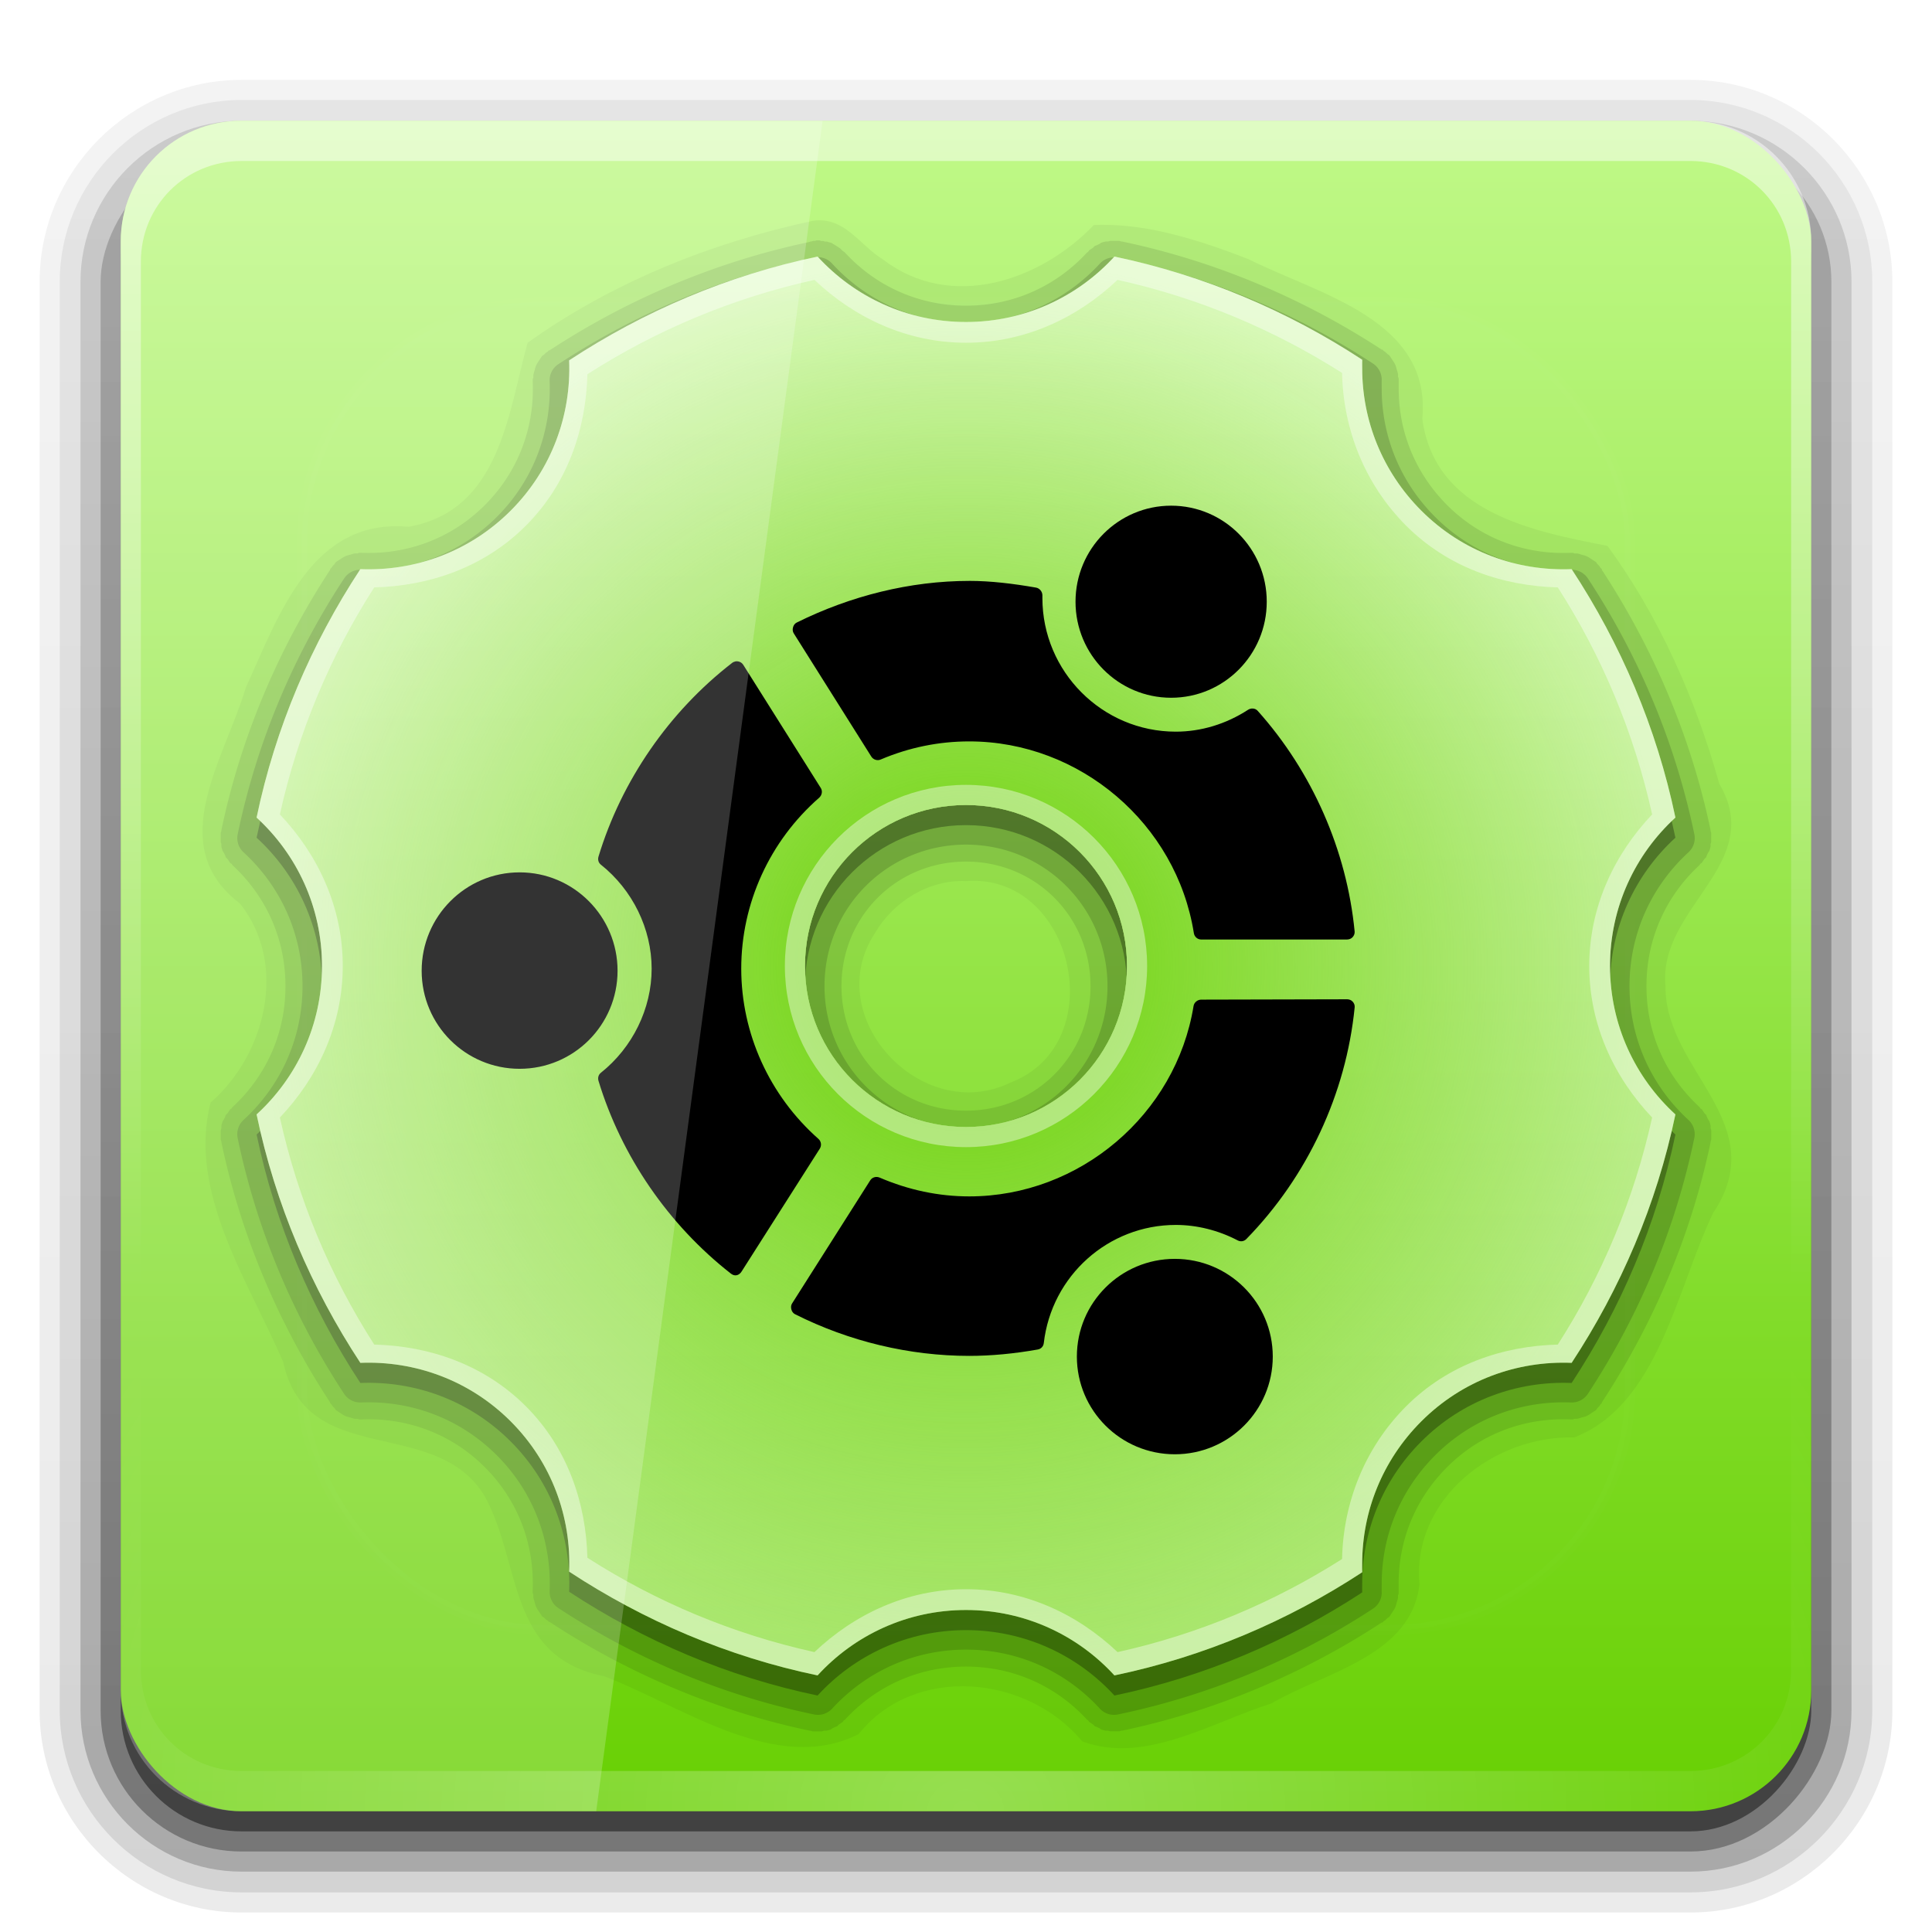
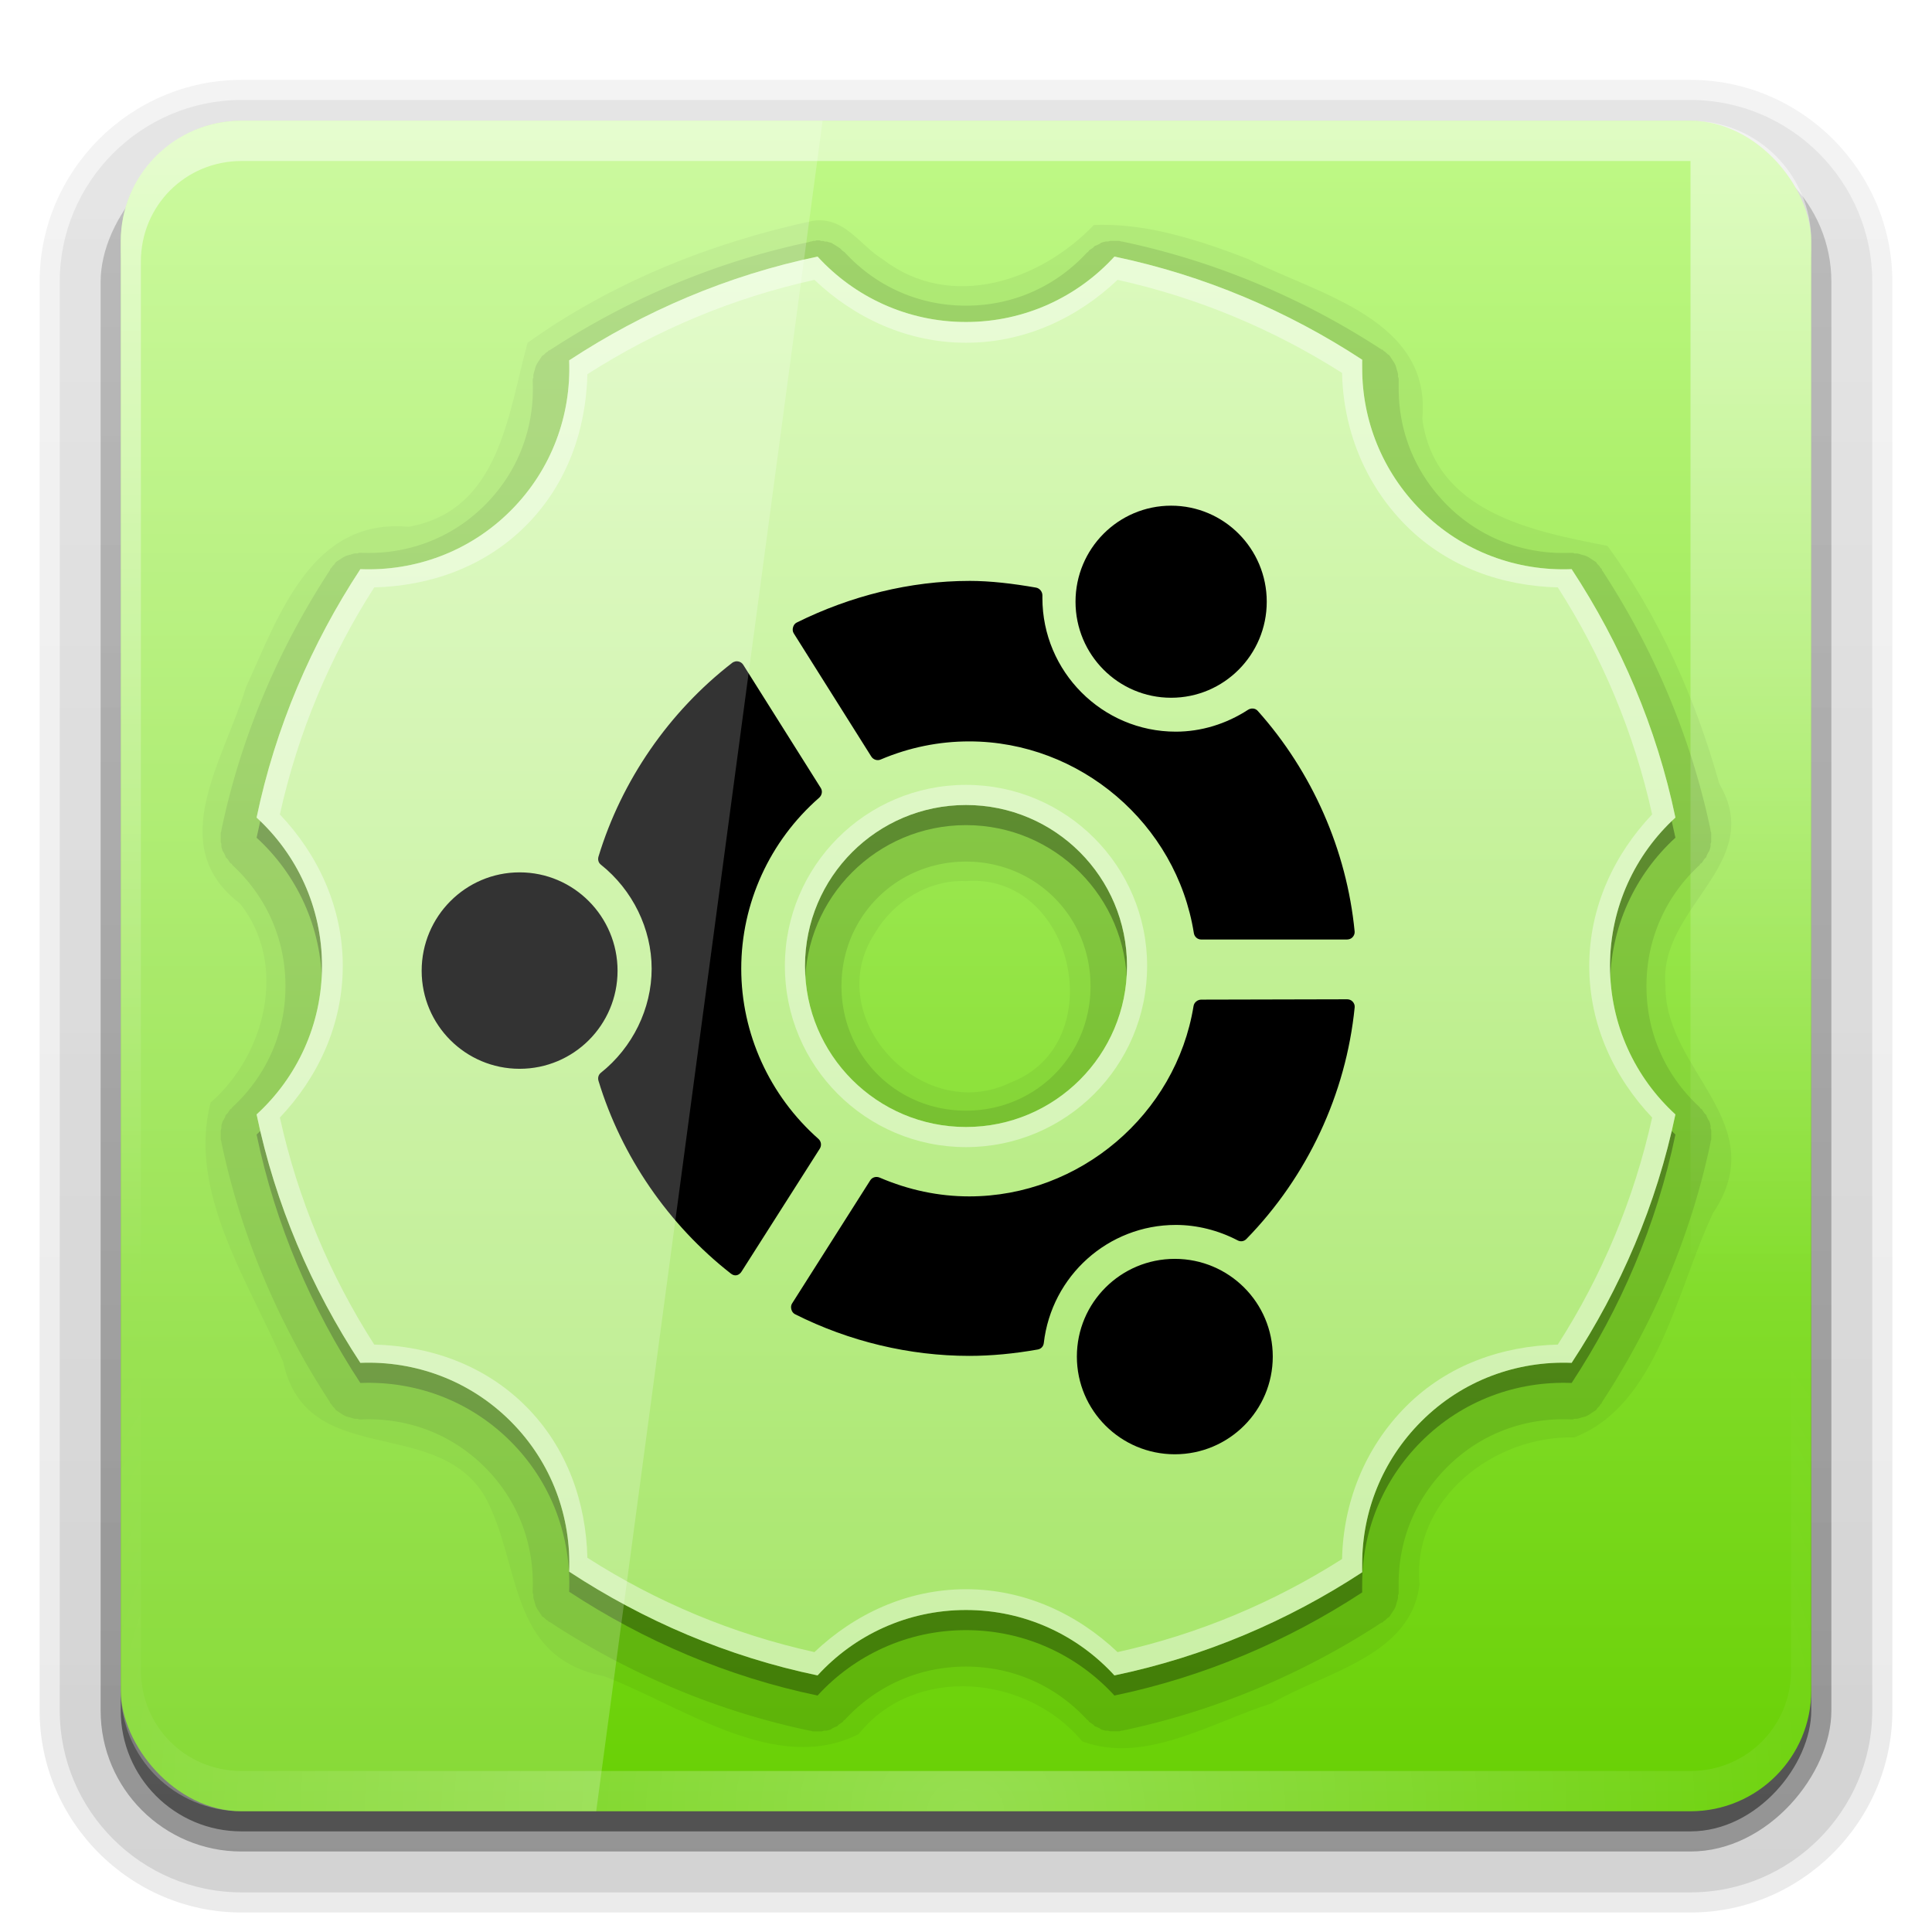
<svg xmlns="http://www.w3.org/2000/svg" xmlns:ns2="http://www.inkscape.org/namespaces/inkscape" xmlns:xlink="http://www.w3.org/1999/xlink" version="1.0" width="96" height="96" id="svg2408">
  <defs id="defs2410">
    <linearGradient id="linearGradient3767">
      <stop id="stop3769" style="stop-color:#6bd107;stop-opacity:1" offset="0" />
      <stop id="stop3771" style="stop-color:#6bd107;stop-opacity:0" offset="1" />
    </linearGradient>
    <linearGradient id="linearGradient3703">
      <stop id="stop3705" style="stop-color:#a8e66c;stop-opacity:1" offset="0" />
      <stop id="stop3707" style="stop-color:#dbfabd;stop-opacity:1" offset="1" />
    </linearGradient>
    <linearGradient id="linearGradient3676">
      <stop id="stop3678" style="stop-color:#68d003;stop-opacity:1" offset="0" />
      <stop id="stop3680" style="stop-color:#c0f988;stop-opacity:1" offset="1" />
    </linearGradient>
    <linearGradient x1="45.448" y1="92.54" x2="45.448" y2="7.017" id="ButtonShadow" gradientUnits="userSpaceOnUse" gradientTransform="scale(1.006,0.994)">
      <stop id="stop3750" style="stop-color:#000000;stop-opacity:1" offset="0" />
      <stop id="stop3752" style="stop-color:#000000;stop-opacity:0.588" offset="1" />
    </linearGradient>
    <linearGradient id="linearGradient3737">
      <stop id="stop3739" style="stop-color:#ffffff;stop-opacity:1" offset="0" />
      <stop id="stop3741" style="stop-color:#ffffff;stop-opacity:0" offset="1" />
    </linearGradient>
    <filter color-interpolation-filters="sRGB" id="filter3174">
      <feGaussianBlur id="feGaussianBlur3176" stdDeviation="1.71" />
    </filter>
    <linearGradient x1="36.357" y1="6" x2="36.357" y2="63.893" id="linearGradient3188" xlink:href="#linearGradient3737" gradientUnits="userSpaceOnUse" />
    <filter x="-0.192" y="-0.192" width="1.384" height="1.384" color-interpolation-filters="sRGB" id="filter3794">
      <feGaussianBlur id="feGaussianBlur3796" stdDeviation="5.28" />
    </filter>
    <linearGradient x1="48" y1="20.221" x2="48" y2="138.661" id="linearGradient3613" xlink:href="#linearGradient3737" gradientUnits="userSpaceOnUse" />
    <radialGradient cx="48" cy="90.172" r="42" fx="48" fy="90.172" id="radialGradient3619" xlink:href="#linearGradient3737" gradientUnits="userSpaceOnUse" gradientTransform="matrix(1.157,0,0,0.996,-7.551,0.197)" />
    <clipPath id="clipPath3613">
-       <rect width="84" height="84" rx="6" ry="6" x="6" y="6" id="rect3615" style="fill:#ffffff;fill-opacity:1;fill-rule:nonzero;stroke:none" />
-     </clipPath>
+       </clipPath>
    <linearGradient x1="48" y1="90" x2="48" y2="5.988" id="linearGradient3617" xlink:href="#linearGradient3676" gradientUnits="userSpaceOnUse" />
    <linearGradient x1="45.448" y1="92.54" x2="45.448" y2="7.017" id="ButtonShadow-0" gradientUnits="userSpaceOnUse" gradientTransform="matrix(1.006,0,0,0.994,100,0)">
      <stop id="stop3750-8" style="stop-color:#000000;stop-opacity:1" offset="0" />
      <stop id="stop3752-5" style="stop-color:#000000;stop-opacity:0.588" offset="1" />
    </linearGradient>
    <linearGradient x1="32.251" y1="6.132" x2="32.251" y2="90.239" id="linearGradient3780" xlink:href="#ButtonShadow-0" gradientUnits="userSpaceOnUse" gradientTransform="matrix(1.024,0,0,1.012,-1.143,-98.071)" />
    <linearGradient x1="32.251" y1="6.132" x2="32.251" y2="90.239" id="linearGradient3772" xlink:href="#ButtonShadow-0" gradientUnits="userSpaceOnUse" gradientTransform="matrix(1.024,0,0,1.012,-1.143,-98.071)" />
    <linearGradient x1="32.251" y1="6.132" x2="32.251" y2="90.239" id="linearGradient3725" xlink:href="#ButtonShadow-0" gradientUnits="userSpaceOnUse" gradientTransform="matrix(1.024,0,0,1.012,-1.143,-98.071)" />
    <linearGradient x1="32.251" y1="6.132" x2="32.251" y2="90.239" id="linearGradient3721" xlink:href="#ButtonShadow-0" gradientUnits="userSpaceOnUse" gradientTransform="translate(0,-97)" />
    <linearGradient x1="32.251" y1="6.132" x2="32.251" y2="90.239" id="linearGradient3026" xlink:href="#ButtonShadow-0" gradientUnits="userSpaceOnUse" gradientTransform="matrix(1.024,0,0,1.012,-1.143,-98.071)" />
    <linearGradient x1="12.75" y1="48" x2="83.25" y2="48" id="linearGradient3709" xlink:href="#linearGradient3703" gradientUnits="userSpaceOnUse" gradientTransform="matrix(0,-1,1,0,0,96)" />
    <radialGradient cx="48" cy="48" r="35.25" fx="48" fy="48" id="radialGradient3773" xlink:href="#linearGradient3767" gradientUnits="userSpaceOnUse" />
  </defs>
  <g id="layer2" style="display:none">
    <rect width="86" height="85" rx="6" ry="6" x="5" y="7" id="rect3745" style="opacity:0.9;fill:url(#ButtonShadow);fill-opacity:1;fill-rule:nonzero;stroke:none;filter:url(#filter3174)" />
  </g>
  <g id="layer3">
    <path d="m 12,-95.031 c -5.511,0 -10.031,4.52 -10.031,10.031 l 0,71 c 0,5.511 4.52,10.031 10.031,10.031 l 72,0 c 5.511,0 10.031,-4.52 10.031,-10.031 l 0,-71 c 0,-5.511 -4.52,-10.031 -10.031,-10.031 l -72,0 z" transform="scale(1,-1)" id="path3786" style="opacity:0.08;fill:url(#linearGradient3026);fill-opacity:1;fill-rule:nonzero;stroke:none;display:inline" />
    <path d="m 12,-94.031 c -4.972,0 -9.031,4.06 -9.031,9.031 l 0,71 c 0,4.972 4.06,9.031 9.031,9.031 l 72,0 c 4.972,0 9.031,-4.06 9.031,-9.031 l 0,-71 c 0,-4.972 -4.06,-9.031 -9.031,-9.031 l -72,0 z" transform="scale(1,-1)" id="path3778" style="opacity:0.1;fill:url(#linearGradient3780);fill-opacity:1;fill-rule:nonzero;stroke:none;display:inline" />
-     <path d="m 12,-93 c -4.409,0 -8,3.591 -8,8 l 0,71 c 0,4.409 3.591,8 8,8 l 72,0 c 4.409,0 8,-3.591 8,-8 l 0,-71 c 0,-4.409 -3.591,-8 -8,-8 l -72,0 z" transform="scale(1,-1)" id="path3770" style="opacity:0.2;fill:url(#linearGradient3772);fill-opacity:1;fill-rule:nonzero;stroke:none;display:inline" />
    <rect width="86" height="85" rx="7" ry="7" x="5" y="-92" transform="scale(1,-1)" id="rect3723" style="opacity:0.3;fill:url(#linearGradient3725);fill-opacity:1;fill-rule:nonzero;stroke:none;display:inline" />
    <rect width="84" height="84" rx="6" ry="6" x="6" y="-91" transform="scale(1,-1)" id="rect3716" style="opacity:0.45;fill:url(#linearGradient3721);fill-opacity:1;fill-rule:nonzero;stroke:none;display:inline" />
  </g>
  <g id="layer1">
    <rect width="84" height="84" rx="6" ry="6" x="6" y="6" id="rect2419" style="fill:url(#linearGradient3617);fill-opacity:1;fill-rule:nonzero;stroke:none" />
-     <path d="M 12,6 C 8.676,6 6,8.676 6,12 l 0,2 0,68 0,2 c 0,0.335 0.041,0.651 0.094,0.969 0.049,0.296 0.097,0.597 0.188,0.875 0.01,0.03 0.021,0.064 0.031,0.094 0.099,0.288 0.235,0.547 0.375,0.812 0.145,0.274 0.316,0.536 0.5,0.781 0.184,0.246 0.374,0.473 0.594,0.688 0.44,0.428 0.943,0.815 1.5,1.094 0.279,0.14 0.573,0.247 0.875,0.344 -0.256,-0.1 -0.487,-0.236 -0.719,-0.375 -0.007,-0.004 -0.024,0.004 -0.031,0 -0.032,-0.019 -0.062,-0.043 -0.094,-0.062 -0.12,-0.077 -0.231,-0.164 -0.344,-0.25 -0.106,-0.081 -0.213,-0.161 -0.312,-0.25 C 8.478,88.557 8.309,88.373 8.156,88.188 8.049,88.057 7.938,87.922 7.844,87.781 7.819,87.743 7.805,87.695 7.781,87.656 7.716,87.553 7.651,87.452 7.594,87.344 7.493,87.149 7.388,86.928 7.312,86.719 7.305,86.697 7.289,86.678 7.281,86.656 7.249,86.564 7.245,86.469 7.219,86.375 7.188,86.268 7.148,86.172 7.125,86.062 7.052,85.721 7,85.364 7,85 L 7,83 7,15 7,13 C 7,10.218 9.218,8 12,8 l 2,0 68,0 2,0 c 2.782,0 5,2.218 5,5 l 0,2 0,68 0,2 c 0,0.364 -0.052,0.721 -0.125,1.062 -0.044,0.207 -0.088,0.398 -0.156,0.594 -0.008,0.022 -0.023,0.041 -0.031,0.062 -0.063,0.174 -0.138,0.367 -0.219,0.531 -0.042,0.083 -0.079,0.17 -0.125,0.25 -0.055,0.097 -0.127,0.188 -0.188,0.281 -0.094,0.141 -0.205,0.276 -0.312,0.406 -0.143,0.174 -0.303,0.347 -0.469,0.5 -0.011,0.01 -0.02,0.021 -0.031,0.031 -0.138,0.126 -0.285,0.234 -0.438,0.344 -0.103,0.073 -0.204,0.153 -0.312,0.219 -0.007,0.004 -0.024,-0.004 -0.031,0 -0.232,0.139 -0.463,0.275 -0.719,0.375 0.302,-0.097 0.596,-0.204 0.875,-0.344 0.557,-0.279 1.06,-0.666 1.5,-1.094 0.22,-0.214 0.409,-0.442 0.594,-0.688 0.184,-0.246 0.355,-0.508 0.5,-0.781 0.14,-0.265 0.276,-0.525 0.375,-0.812 0.01,-0.031 0.021,-0.063 0.031,-0.094 0.09,-0.278 0.139,-0.579 0.188,-0.875 C 89.959,84.651 90,84.335 90,84 l 0,-2 0,-68 0,-2 C 90,8.676 87.324,6 84,6 L 12,6 z" ns2:connector-curvature="0" id="rect3728" style="opacity:0.5;fill:url(#linearGradient3188);fill-opacity:1;fill-rule:nonzero;stroke:none" />
+     <path d="M 12,6 C 8.676,6 6,8.676 6,12 l 0,2 0,68 0,2 c 0,0.335 0.041,0.651 0.094,0.969 0.049,0.296 0.097,0.597 0.188,0.875 0.01,0.03 0.021,0.064 0.031,0.094 0.099,0.288 0.235,0.547 0.375,0.812 0.145,0.274 0.316,0.536 0.5,0.781 0.184,0.246 0.374,0.473 0.594,0.688 0.44,0.428 0.943,0.815 1.5,1.094 0.279,0.14 0.573,0.247 0.875,0.344 -0.256,-0.1 -0.487,-0.236 -0.719,-0.375 -0.007,-0.004 -0.024,0.004 -0.031,0 -0.032,-0.019 -0.062,-0.043 -0.094,-0.062 -0.12,-0.077 -0.231,-0.164 -0.344,-0.25 -0.106,-0.081 -0.213,-0.161 -0.312,-0.25 C 8.478,88.557 8.309,88.373 8.156,88.188 8.049,88.057 7.938,87.922 7.844,87.781 7.819,87.743 7.805,87.695 7.781,87.656 7.716,87.553 7.651,87.452 7.594,87.344 7.493,87.149 7.388,86.928 7.312,86.719 7.305,86.697 7.289,86.678 7.281,86.656 7.249,86.564 7.245,86.469 7.219,86.375 7.188,86.268 7.148,86.172 7.125,86.062 7.052,85.721 7,85.364 7,85 L 7,83 7,15 7,13 C 7,10.218 9.218,8 12,8 l 2,0 68,0 2,0 l 0,2 0,68 0,2 c 0,0.364 -0.052,0.721 -0.125,1.062 -0.044,0.207 -0.088,0.398 -0.156,0.594 -0.008,0.022 -0.023,0.041 -0.031,0.062 -0.063,0.174 -0.138,0.367 -0.219,0.531 -0.042,0.083 -0.079,0.17 -0.125,0.25 -0.055,0.097 -0.127,0.188 -0.188,0.281 -0.094,0.141 -0.205,0.276 -0.312,0.406 -0.143,0.174 -0.303,0.347 -0.469,0.5 -0.011,0.01 -0.02,0.021 -0.031,0.031 -0.138,0.126 -0.285,0.234 -0.438,0.344 -0.103,0.073 -0.204,0.153 -0.312,0.219 -0.007,0.004 -0.024,-0.004 -0.031,0 -0.232,0.139 -0.463,0.275 -0.719,0.375 0.302,-0.097 0.596,-0.204 0.875,-0.344 0.557,-0.279 1.06,-0.666 1.5,-1.094 0.22,-0.214 0.409,-0.442 0.594,-0.688 0.184,-0.246 0.355,-0.508 0.5,-0.781 0.14,-0.265 0.276,-0.525 0.375,-0.812 0.01,-0.031 0.021,-0.063 0.031,-0.094 0.09,-0.278 0.139,-0.579 0.188,-0.875 C 89.959,84.651 90,84.335 90,84 l 0,-2 0,-68 0,-2 C 90,8.676 87.324,6 84,6 L 12,6 z" ns2:connector-curvature="0" id="rect3728" style="opacity:0.5;fill:url(#linearGradient3188);fill-opacity:1;fill-rule:nonzero;stroke:none" />
    <path d="M 12,90 C 8.676,90 6,87.324 6,84 L 6,82 6,14 6,12 c 0,-0.335 0.041,-0.651 0.094,-0.969 0.049,-0.296 0.097,-0.597 0.188,-0.875 C 6.291,10.126 6.302,10.093 6.312,10.062 6.411,9.775 6.547,9.515 6.688,9.25 6.832,8.976 7.003,8.714 7.188,8.469 7.372,8.223 7.561,7.995 7.781,7.781 8.221,7.353 8.724,6.967 9.281,6.688 9.56,6.548 9.855,6.441 10.156,6.344 9.9,6.444 9.67,6.58 9.438,6.719 c -0.007,0.004 -0.024,-0.004 -0.031,0 -0.032,0.019 -0.062,0.043 -0.094,0.062 -0.12,0.077 -0.231,0.164 -0.344,0.25 -0.106,0.081 -0.213,0.161 -0.312,0.25 C 8.478,7.443 8.309,7.627 8.156,7.812 8.049,7.943 7.938,8.078 7.844,8.219 7.819,8.257 7.805,8.305 7.781,8.344 7.716,8.447 7.651,8.548 7.594,8.656 7.493,8.851 7.388,9.072 7.312,9.281 7.305,9.303 7.289,9.322 7.281,9.344 7.249,9.436 7.245,9.531 7.219,9.625 7.188,9.732 7.148,9.828 7.125,9.938 7.052,10.279 7,10.636 7,11 l 0,2 0,68 0,2 c 0,2.782 2.218,5 5,5 l 2,0 68,0 2,0 c 2.782,0 5,-2.218 5,-5 l 0,-2 0,-68 0,-2 C 89,10.636 88.948,10.279 88.875,9.938 88.831,9.731 88.787,9.54 88.719,9.344 88.711,9.322 88.695,9.303 88.688,9.281 88.625,9.108 88.549,8.914 88.469,8.75 88.427,8.667 88.39,8.58 88.344,8.5 88.289,8.403 88.217,8.312 88.156,8.219 88.062,8.078 87.951,7.943 87.844,7.812 87.701,7.638 87.541,7.466 87.375,7.312 87.364,7.302 87.355,7.291 87.344,7.281 87.205,7.156 87.059,7.047 86.906,6.938 86.804,6.864 86.702,6.784 86.594,6.719 c -0.007,-0.004 -0.024,0.004 -0.031,0 -0.232,-0.139 -0.463,-0.275 -0.719,-0.375 0.302,0.097 0.596,0.204 0.875,0.344 0.557,0.279 1.06,0.666 1.5,1.094 0.22,0.214 0.409,0.442 0.594,0.688 0.184,0.246 0.355,0.508 0.5,0.781 0.14,0.265 0.276,0.525 0.375,0.812 0.01,0.031 0.021,0.063 0.031,0.094 0.09,0.278 0.139,0.579 0.188,0.875 C 89.959,11.349 90,11.665 90,12 l 0,2 0,68 0,2 c 0,3.324 -2.676,6 -6,6 l -72,0 z" ns2:connector-curvature="0" id="path3615" style="opacity:0.3;fill:url(#radialGradient3619);fill-opacity:1;fill-rule:nonzero;stroke:none" />
  </g>
  <g id="layer5">
    <rect width="66" height="66" rx="12" ry="12" x="15" y="15" clip-path="url(#clipPath3613)" id="rect3171" style="opacity:0.1;fill:url(#linearGradient3613);fill-opacity:1;fill-rule:nonzero;stroke:#ffffff;stroke-width:0.5;stroke-linecap:round;stroke-linejoin:miter;stroke-miterlimit:4;stroke-opacity:1;stroke-dasharray:none;stroke-dashoffset:0;filter:url(#filter3794)" />
  </g>
  <g id="layer4">
    <path d="m 40.406,10.969 c -5.055,1.083 -9.97,3.045 -14.188,6.062 -0.971,3.483 -1.364,8.341 -5.917,9.143 -4.808,-0.436 -6.418,4.349 -8.08,7.976 -1.094,3.636 -4.083,7.868 -0.3,10.744 2.397,3.004 1.289,7.501 -1.454,9.887 -1.164,4.404 1.888,8.91 3.603,12.889 1.155,5.385 7.613,2.614 10.027,6.696 1.83,3.363 1.09,7.967 5.937,8.929 3.873,1.486 8.55,4.938 12.63,2.873 2.81,-3.508 8.393,-2.923 11.115,0.363 3.126,1.15 6.401,-0.942 9.386,-1.883 2.655,-1.556 6.964,-2.358 7.368,-5.926 -0.376,-4.252 3.709,-7.396 7.692,-7.298 4.168,-1.611 5.083,-7.355 6.889,-11.134 3.011,-4.5 -2.384,-7.062 -2.357,-11.286 -0.379,-3.924 5.028,-6.067 2.672,-10.062 C 84.256,34.743 82.454,30.653 79.875,27.125 76.158,26.398 71.303,25.471 70.673,20.815 71.137,15.891 65.577,14.645 62.058,12.887 58.731,11.581 56.462,11.101 54.354,11.18 51.689,13.96 47.254,15.476 43.877,12.894 42.717,12.186 41.973,10.751 40.406,10.969 z M 48,43.781 c 5.354,-0.412 7.269,8.062 2.224,10.005 C 45.815,55.947 40.741,50.541 43.472,46.373 44.385,44.796 46.153,43.7 48,43.781 z" ns2:connector-curvature="0" id="path3752" style="opacity:0.05;color:#000000;fill:#000000;fill-opacity:1;fill-rule:nonzero;stroke:none;stroke-width:1;marker:none;visibility:visible;display:inline;overflow:visible;enable-background:accumulate" />
    <path d="m 40.594,11.938 c -0.002,4.2e-5 -0.091,0.031 -0.094,0.031 a 0.83,0.83 0 0 0 -0.094,0 c -0.003,5.06e-4 -0.091,0.031 -0.094,0.031 -6.53e-4,1.63e-4 -0.021,-0.003 -0.031,0 -0.032,0.009 -0.092,0.031 -0.094,0.031 -4.662,0.985 -9.029,2.854 -12.875,5.375 -0.008,0.005 -0.024,-0.005 -0.031,0 -0.026,0.018 -0.061,0.061 -0.062,0.062 -0.002,0.002 -0.092,0.061 -0.094,0.062 -0.002,0.002 -0.092,0.092 -0.094,0.094 -0.002,0.002 -0.092,0.06 -0.094,0.062 -0.002,0.002 -0.061,0.092 -0.062,0.094 -0.002,0.002 -0.061,0.091 -0.062,0.094 -0.002,0.002 -0.061,0.091 -0.062,0.094 -0.001,0.002 -0.061,0.091 -0.062,0.094 -0.001,0.002 -0.061,0.122 -0.062,0.125 -0.001,0.003 -0.03,0.091 -0.031,0.094 -9.43e-4,0.003 -0.03,0.122 -0.031,0.125 -7.72e-4,0.003 -0.031,0.091 -0.031,0.094 -5.99e-4,0.003 -0.031,0.122 -0.031,0.125 -4.23e-4,0.003 2.45e-4,0.122 0,0.125 -2.45e-4,0.003 -0.031,0.091 -0.031,0.094 -6.6e-5,0.003 -1.13e-4,0.122 0,0.125 0.089,2.226 -0.68,4.43 -2.375,6.125 -1.695,1.695 -3.899,2.464 -6.125,2.375 -0.003,-1.13e-4 -0.122,-6.6e-5 -0.125,0 -0.003,6.6e-5 -0.091,0.031 -0.094,0.031 -0.003,2.45e-4 -0.122,-4.23e-4 -0.125,0 -0.003,4.23e-4 -0.122,0.031 -0.125,0.031 -0.003,5.99e-4 -0.091,0.03 -0.094,0.031 -0.003,7.72e-4 -0.122,0.03 -0.125,0.031 -0.003,9.43e-4 -0.091,0.03 -0.094,0.031 -0.003,0.001 -0.123,0.061 -0.125,0.062 -0.002,0.001 -0.091,0.061 -0.094,0.062 -0.002,0.001 -0.091,0.061 -0.094,0.062 -0.002,0.002 -0.092,0.061 -0.094,0.062 -0.002,0.002 -0.092,0.061 -0.094,0.062 -0.002,0.002 -0.061,0.092 -0.062,0.094 -0.002,0.002 -0.092,0.092 -0.094,0.094 -0.002,0.002 -0.061,0.092 -0.062,0.094 -0.001,0.002 -0.045,0.037 -0.062,0.062 -0.005,0.008 3.45e-4,0.031 0,0.031 C 13.873,32.177 11.981,36.562 11,41.25 c -0.002,0.01 0.002,0.021 0,0.031 -0.006,0.031 -0.031,0.092 -0.031,0.094 -4.19e-4,0.003 2.42e-4,0.122 0,0.125 -2.42e-4,0.003 6.3e-5,0.091 0,0.094 -6.3e-5,0.003 -1.15e-4,0.122 0,0.125 1.15e-4,0.003 -2.93e-4,0.122 0,0.125 2.93e-4,0.003 0.031,0.091 0.031,0.094 4.7e-4,0.003 -6.45e-4,0.122 0,0.125 6.45e-4,0.003 0.03,0.122 0.031,0.125 8.17e-4,0.003 0.03,0.091 0.031,0.094 9.85e-4,0.003 0.061,0.091 0.062,0.094 0.001,0.003 0.061,0.123 0.062,0.125 0.001,0.002 0.03,0.091 0.031,0.094 0.002,0.002 0.092,0.092 0.094,0.094 0.002,0.002 0.061,0.092 0.062,0.094 0.002,0.002 0.061,0.092 0.062,0.094 0.002,0.002 0.092,0.061 0.094,0.062 a 0.83,0.83 0 0 0 0,0.031 c 1.646,1.506 2.656,3.619 2.656,6.031 0,2.412 -1.01,4.525 -2.656,6.031 a 0.83,0.83 0 0 0 0,0.031 c -0.002,0.002 -0.092,0.06 -0.094,0.062 -0.002,0.002 -0.061,0.092 -0.062,0.094 -0.002,0.002 -0.061,0.092 -0.062,0.094 -0.002,0.002 -0.092,0.091 -0.094,0.094 -0.002,0.002 -0.03,0.091 -0.031,0.094 -0.001,0.002 -0.061,0.122 -0.062,0.125 -0.001,0.003 -0.062,0.091 -0.062,0.094 -9.85e-4,0.003 -0.03,0.091 -0.031,0.094 -8.17e-4,0.003 -0.031,0.122 -0.031,0.125 -6.45e-4,0.003 4.7e-4,0.122 0,0.125 -4.7e-4,0.003 -0.031,0.091 -0.031,0.094 -2.93e-4,0.003 1.15e-4,0.122 0,0.125 -1.15e-4,0.003 -6.3e-5,0.122 0,0.125 6.3e-5,0.003 -2.42e-4,0.091 0,0.094 2.42e-4,0.003 -4.19e-4,0.122 0,0.125 3.2e-4,0.002 0.025,0.063 0.031,0.094 0.002,0.01 -0.002,0.021 0,0.031 0.981,4.688 2.873,9.073 5.406,12.938 3.45e-4,5.35e-4 -0.005,0.023 0,0.031 0.018,0.026 0.061,0.061 0.062,0.062 0.002,0.002 0.061,0.092 0.062,0.094 0.002,0.002 0.092,0.092 0.094,0.094 0.002,0.002 0.06,0.092 0.062,0.094 0.002,0.002 0.092,0.061 0.094,0.062 0.002,0.002 0.091,0.061 0.094,0.062 0.002,0.002 0.091,0.061 0.094,0.062 0.002,0.001 0.091,0.061 0.094,0.062 0.002,0.001 0.122,0.061 0.125,0.062 0.003,0.001 0.091,0.03 0.094,0.031 0.003,9.43e-4 0.122,0.03 0.125,0.031 0.003,7.72e-4 0.091,0.031 0.094,0.031 0.003,5.99e-4 0.122,0.031 0.125,0.031 0.003,4.23e-4 0.122,-2.45e-4 0.125,0 0.003,2.45e-4 0.091,0.031 0.094,0.031 0.003,6.6e-5 0.122,1.13e-4 0.125,0 2.226,-0.089 4.43,0.68 6.125,2.375 1.695,1.695 2.464,3.899 2.375,6.125 -1.13e-4,0.003 -6.6e-5,0.122 0,0.125 6.6e-5,0.003 0.031,0.091 0.031,0.094 2.45e-4,0.003 -4.23e-4,0.122 0,0.125 4.23e-4,0.003 0.031,0.122 0.031,0.125 5.99e-4,0.003 0.03,0.091 0.031,0.094 7.72e-4,0.003 0.03,0.122 0.031,0.125 9.43e-4,0.003 0.03,0.091 0.031,0.094 0.001,0.003 0.061,0.123 0.062,0.125 0.001,0.002 0.061,0.091 0.062,0.094 0.001,0.002 0.061,0.091 0.062,0.094 0.002,0.002 0.061,0.092 0.062,0.094 0.002,0.002 0.061,0.092 0.062,0.094 0.002,0.002 0.092,0.061 0.094,0.062 0.002,0.002 0.092,0.092 0.094,0.094 0.002,0.002 0.092,0.061 0.094,0.062 0.002,0.001 0.037,0.045 0.062,0.062 0.008,0.005 0.031,-3.45e-4 0.031,0 3.864,2.533 8.249,4.425 12.938,5.406 0.01,0.002 0.021,-0.002 0.031,0 0.031,0.006 0.092,0.031 0.094,0.031 0.003,4.19e-4 0.122,-2.42e-4 0.125,0 0.003,2.42e-4 0.091,-6.3e-5 0.094,0 0.003,6.3e-5 0.122,1.15e-4 0.125,0 0.003,-1.15e-4 0.122,2.93e-4 0.125,0 0.003,-2.93e-4 0.091,-0.031 0.094,-0.031 0.003,-4.7e-4 0.122,6.45e-4 0.125,0 0.003,-6.45e-4 0.122,-0.03 0.125,-0.031 0.003,-8.17e-4 0.091,-0.03 0.094,-0.031 0.003,-9.85e-4 0.091,-0.061 0.094,-0.062 0.003,-0.001 0.123,-0.061 0.125,-0.062 0.002,-0.001 0.091,-0.03 0.094,-0.031 0.002,-0.002 0.092,-0.092 0.094,-0.094 0.002,-0.002 0.092,-0.061 0.094,-0.062 0.002,-0.002 0.092,-0.061 0.094,-0.062 0.002,-0.002 0.061,-0.092 0.062,-0.094 a 0.83,0.83 0 0 0 0.031,0 C 43.475,83.823 45.588,82.812 48,82.812 c 2.412,0 4.525,1.01 6.031,2.656 a 0.83,0.83 0 0 0 0.031,0 c 0.002,0.002 0.06,0.092 0.062,0.094 0.002,0.002 0.092,0.061 0.094,0.062 0.002,0.002 0.092,0.061 0.094,0.062 0.002,0.002 0.091,0.092 0.094,0.094 0.002,0.002 0.091,0.03 0.094,0.031 0.002,0.001 0.122,0.061 0.125,0.062 0.003,0.001 0.091,0.062 0.094,0.062 0.003,9.85e-4 0.091,0.03 0.094,0.031 0.003,8.17e-4 0.122,0.031 0.125,0.031 0.003,6.45e-4 0.122,-4.7e-4 0.125,0 0.003,4.7e-4 0.091,0.031 0.094,0.031 0.003,2.93e-4 0.122,-1.15e-4 0.125,0 0.003,1.15e-4 0.122,6.3e-5 0.125,0 0.003,-6.3e-5 0.091,2.42e-4 0.094,0 0.003,-2.42e-4 0.122,4.19e-4 0.125,0 0.002,-3.2e-4 0.063,-0.025 0.094,-0.031 0.01,-0.002 0.021,0.002 0.031,0 4.671,-0.977 9.049,-2.853 12.906,-5.375 5.35e-4,-3.45e-4 0.023,0.005 0.031,0 0.026,-0.018 0.061,-0.061 0.062,-0.062 0.002,-0.002 0.092,-0.061 0.094,-0.062 0.002,-0.002 0.092,-0.092 0.094,-0.094 0.002,-0.002 0.092,-0.06 0.094,-0.062 0.002,-0.002 0.061,-0.092 0.062,-0.094 0.002,-0.002 0.061,-0.091 0.062,-0.094 0.002,-0.002 0.061,-0.091 0.062,-0.094 0.001,-0.002 0.061,-0.091 0.062,-0.094 0.001,-0.002 0.061,-0.122 0.062,-0.125 0.001,-0.003 0.03,-0.091 0.031,-0.094 9.43e-4,-0.003 0.03,-0.122 0.031,-0.125 7.72e-4,-0.003 0.031,-0.091 0.031,-0.094 5.99e-4,-0.003 0.031,-0.122 0.031,-0.125 4.23e-4,-0.003 -2.45e-4,-0.122 0,-0.125 2.45e-4,-0.003 0.031,-0.091 0.031,-0.094 6.6e-5,-0.003 1.13e-4,-0.122 0,-0.125 -0.001,-0.024 0,-0.19 0,-0.375 0,-2.102 0.79,-4.165 2.406,-5.781 1.695,-1.695 3.899,-2.464 6.125,-2.375 0.003,1.13e-4 0.122,6.6e-5 0.125,0 0.003,-6.6e-5 0.091,-0.031 0.094,-0.031 0.003,-2.45e-4 0.122,4.23e-4 0.125,0 0.003,-4.23e-4 0.122,-0.031 0.125,-0.031 0.003,-5.99e-4 0.091,-0.03 0.094,-0.031 0.003,-7.72e-4 0.122,-0.03 0.125,-0.031 0.003,-9.43e-4 0.091,-0.03 0.094,-0.031 0.003,-0.001 0.123,-0.061 0.125,-0.062 0.002,-0.001 0.091,-0.061 0.094,-0.062 0.002,-0.001 0.091,-0.061 0.094,-0.062 0.002,-0.002 0.092,-0.061 0.094,-0.062 0.002,-0.002 0.092,-0.061 0.094,-0.062 0.002,-0.002 0.061,-0.092 0.062,-0.094 0.002,-0.002 0.092,-0.092 0.094,-0.094 0.002,-0.002 0.061,-0.092 0.062,-0.094 0.001,-0.002 0.045,-0.037 0.062,-0.062 0.005,-0.008 -3.45e-4,-0.031 0,-0.031 C 82.127,65.823 84.019,61.438 85,56.75 c 0.002,-0.01 -0.002,-0.021 0,-0.031 0.006,-0.031 0.031,-0.092 0.031,-0.094 4.19e-4,-0.003 -2.42e-4,-0.122 0,-0.125 2.42e-4,-0.003 -6.3e-5,-0.091 0,-0.094 6.3e-5,-0.003 1.15e-4,-0.122 0,-0.125 -1.15e-4,-0.003 2.93e-4,-0.122 0,-0.125 -2.93e-4,-0.003 -0.031,-0.091 -0.031,-0.094 -4.7e-4,-0.003 6.45e-4,-0.122 0,-0.125 -6.45e-4,-0.003 -0.03,-0.122 -0.031,-0.125 -8.17e-4,-0.003 -0.03,-0.091 -0.031,-0.094 -9.85e-4,-0.003 -0.061,-0.091 -0.062,-0.094 -0.001,-0.003 -0.061,-0.123 -0.062,-0.125 -0.001,-0.002 -0.03,-0.091 -0.031,-0.094 -0.002,-0.002 -0.092,-0.092 -0.094,-0.094 -0.002,-0.002 -0.061,-0.092 -0.062,-0.094 -0.002,-0.002 -0.061,-0.092 -0.062,-0.094 -0.002,-0.002 -0.092,-0.061 -0.094,-0.062 a 0.83,0.83 0 0 0 0,-0.031 C 82.823,53.525 81.812,51.412 81.812,49 c 0,-2.412 1.01,-4.525 2.656,-6.031 a 0.83,0.83 0 0 0 0,-0.031 c 0.002,-0.002 0.092,-0.06 0.094,-0.062 0.002,-0.002 0.061,-0.092 0.062,-0.094 0.002,-0.002 0.061,-0.092 0.062,-0.094 0.002,-0.002 0.092,-0.091 0.094,-0.094 0.002,-0.002 0.03,-0.091 0.031,-0.094 0.001,-0.002 0.061,-0.122 0.062,-0.125 0.001,-0.003 0.062,-0.091 0.062,-0.094 9.85e-4,-0.003 0.03,-0.091 0.031,-0.094 8.17e-4,-0.003 0.031,-0.122 0.031,-0.125 6.45e-4,-0.003 -4.7e-4,-0.122 0,-0.125 4.7e-4,-0.003 0.031,-0.091 0.031,-0.094 2.93e-4,-0.003 -1.15e-4,-0.122 0,-0.125 1.15e-4,-0.003 6.3e-5,-0.122 0,-0.125 -6.3e-5,-0.003 2.42e-4,-0.091 0,-0.094 -2.42e-4,-0.003 4.19e-4,-0.122 0,-0.125 -3.2e-4,-0.002 -0.025,-0.063 -0.031,-0.094 -0.002,-0.01 0.002,-0.021 0,-0.031 -0.981,-4.688 -2.873,-9.073 -5.406,-12.938 -3.45e-4,-5.35e-4 0.005,-0.023 0,-0.031 -0.018,-0.026 -0.061,-0.061 -0.062,-0.062 -0.002,-0.002 -0.061,-0.092 -0.062,-0.094 -0.002,-0.002 -0.092,-0.092 -0.094,-0.094 -0.002,-0.002 -0.06,-0.092 -0.062,-0.094 -0.002,-0.002 -0.092,-0.061 -0.094,-0.062 -0.002,-0.002 -0.091,-0.061 -0.094,-0.062 -0.002,-0.002 -0.091,-0.061 -0.094,-0.062 -0.002,-0.001 -0.091,-0.061 -0.094,-0.062 -0.002,-0.001 -0.122,-0.061 -0.125,-0.062 -0.003,-0.001 -0.091,-0.03 -0.094,-0.031 -0.003,-9.43e-4 -0.122,-0.03 -0.125,-0.031 -0.003,-7.72e-4 -0.091,-0.031 -0.094,-0.031 -0.003,-5.99e-4 -0.122,-0.031 -0.125,-0.031 -0.003,-4.23e-4 -0.122,2.45e-4 -0.125,0 -0.003,-2.45e-4 -0.091,-0.031 -0.094,-0.031 -0.003,-6.6e-5 -0.122,-1.13e-4 -0.125,0 -2.226,0.089 -4.43,-0.68 -6.125,-2.375 C 70.29,23.477 69.5,21.414 69.5,19.312 c 0,-0.185 -0.001,-0.351 0,-0.375 1.13e-4,-0.003 6.6e-5,-0.122 0,-0.125 -6.6e-5,-0.003 -0.031,-0.091 -0.031,-0.094 -2.45e-4,-0.003 4.23e-4,-0.122 0,-0.125 -4.23e-4,-0.003 -0.031,-0.122 -0.031,-0.125 -5.99e-4,-0.003 -0.03,-0.091 -0.031,-0.094 -7.72e-4,-0.003 -0.03,-0.122 -0.031,-0.125 -9.43e-4,-0.003 -0.03,-0.091 -0.031,-0.094 -0.001,-0.003 -0.061,-0.123 -0.062,-0.125 -0.001,-0.002 -0.061,-0.091 -0.062,-0.094 -0.001,-0.002 -0.061,-0.091 -0.062,-0.094 -0.002,-0.002 -0.061,-0.092 -0.062,-0.094 -0.002,-0.002 -0.061,-0.092 -0.062,-0.094 -0.002,-0.002 -0.092,-0.061 -0.094,-0.062 -0.002,-0.002 -0.092,-0.092 -0.094,-0.094 -0.002,-0.002 -0.092,-0.061 -0.094,-0.062 -0.002,-0.001 -0.037,-0.045 -0.062,-0.062 -0.008,-0.005 -0.024,0.005 -0.031,0 C 64.799,14.853 60.421,12.977 55.75,12 c -6.33e-4,-1.4e-4 -0.022,0.002 -0.031,0 -0.031,-0.006 -0.092,-0.031 -0.094,-0.031 -0.003,-4.19e-4 -0.122,2.42e-4 -0.125,0 -0.003,-2.42e-4 -0.091,6.3e-5 -0.094,0 -0.003,-6.3e-5 -0.122,-1.15e-4 -0.125,0 -0.003,1.15e-4 -0.122,-2.93e-4 -0.125,0 -0.003,2.93e-4 -0.091,0.031 -0.094,0.031 -0.003,4.7e-4 -0.122,-6.45e-4 -0.125,0 -0.003,6.45e-4 -0.122,0.03 -0.125,0.031 -0.003,8.17e-4 -0.091,0.03 -0.094,0.031 -0.003,9.85e-4 -0.091,0.061 -0.094,0.062 -0.003,0.001 -0.123,0.061 -0.125,0.062 -0.002,0.001 -0.091,0.03 -0.094,0.031 -0.002,0.002 -0.092,0.092 -0.094,0.094 -0.002,0.002 -0.092,0.061 -0.094,0.062 -0.002,0.002 -0.092,0.061 -0.094,0.062 -0.002,0.002 -0.061,0.092 -0.062,0.094 a 0.83,0.83 0 0 0 -0.031,0 C 52.525,14.177 50.412,15.188 48,15.188 c -2.412,0 -4.525,-1.01 -6.031,-2.656 -0.002,-0.002 -0.092,-0.061 -0.094,-0.062 -0.002,-0.002 -0.061,-0.061 -0.062,-0.062 -0.002,-0.002 -0.061,-0.061 -0.062,-0.062 -0.002,-0.002 -0.092,-0.061 -0.094,-0.062 -0.002,-0.001 -0.092,-0.061 -0.094,-0.062 -0.002,-0.001 -0.092,-0.061 -0.094,-0.062 -0.002,-0.001 -0.06,-0.03 -0.062,-0.031 -0.002,-0.001 -0.091,-0.062 -0.094,-0.062 -0.002,-8.98e-4 -0.123,-0.03 -0.125,-0.031 -0.002,-7.69e-4 -0.091,-0.031 -0.094,-0.031 -0.002,-6.37e-4 -0.091,5.04e-4 -0.094,0 -0.002,-5.04e-4 -0.091,-0.031 -0.094,-0.031 -0.002,-3.69e-4 -0.091,2.32e-4 -0.094,0 -0.002,-2.32e-4 -0.091,-0.031 -0.094,-0.031 -0.002,-9.5e-5 -0.123,-4.2e-5 -0.125,0 z M 48,42.812 c 3.457,0 6.188,2.731 6.188,6.188 0,3.457 -2.731,6.188 -6.188,6.188 -3.457,0 -6.188,-2.731 -6.188,-6.188 0,-3.457 2.731,-6.188 6.188,-6.188 z" id="path3748" style="opacity:0.1;color:#000000;fill:#000000;fill-opacity:1;fill-rule:nonzero;stroke:none;stroke-width:1;marker:none;visibility:visible;display:inline;overflow:visible;enable-background:accumulate" />
-     <path d="m 40.562,12.781 a 0.958,0.958 0 0 0 -0.125,0.031 c -4.603,0.959 -8.893,2.79 -12.688,5.281 a 0.958,0.958 0 0 0 -0.438,0.844 c 0.098,2.443 -0.763,4.888 -2.625,6.75 -1.862,1.862 -4.307,2.723 -6.75,2.625 A 0.958,0.958 0 0 0 17.094,28.75 c -2.491,3.794 -4.322,8.085 -5.281,12.688 a 0.958,0.958 0 0 0 0.281,0.906 c 1.808,1.655 2.938,4.008 2.938,6.656 0,2.648 -1.129,5.002 -2.938,6.656 A 0.958,0.958 0 0 0 11.812,56.562 c 0.959,4.603 2.79,8.893 5.281,12.688 a 0.958,0.958 0 0 0 0.844,0.438 c 2.443,-0.098 4.888,0.763 6.75,2.625 1.862,1.862 2.723,4.307 2.625,6.75 a 0.958,0.958 0 0 0 0.438,0.844 c 3.794,2.491 8.085,4.322 12.688,5.281 a 0.958,0.958 0 0 0 0.906,-0.281 c 1.655,-1.808 4.008,-2.938 6.656,-2.938 2.648,0 5.002,1.129 6.656,2.938 a 0.958,0.958 0 0 0 0.906,0.281 c 4.587,-0.956 8.87,-2.771 12.656,-5.25 a 0.958,0.958 0 0 0 0.438,-0.844 c -0.004,-0.088 0,-0.234 0,-0.406 0,-2.314 0.885,-4.603 2.656,-6.375 1.862,-1.862 4.307,-2.723 6.75,-2.625 A 0.958,0.958 0 0 0 78.906,69.25 c 2.491,-3.794 4.322,-8.085 5.281,-12.688 A 0.958,0.958 0 0 0 83.906,55.656 C 82.098,54.002 80.969,51.648 80.969,49 c 0,-2.648 1.129,-5.002 2.938,-6.656 A 0.958,0.958 0 0 0 84.188,41.438 C 83.228,36.835 81.397,32.544 78.906,28.75 A 0.958,0.958 0 0 0 78.062,28.312 c -2.443,0.098 -4.888,-0.763 -6.75,-2.625 -1.772,-1.772 -2.656,-4.061 -2.656,-6.375 0,-0.172 -0.004,-0.318 0,-0.406 a 0.958,0.958 0 0 0 -0.438,-0.844 c -3.786,-2.479 -8.069,-4.294 -12.656,-5.25 a 0.958,0.958 0 0 0 -0.906,0.281 c -1.655,1.808 -4.008,2.938 -6.656,2.938 -2.648,0 -5.002,-1.129 -6.656,-2.938 A 0.958,0.958 0 0 0 40.562,12.781 z M 48,41.969 c 3.901,0 7.031,3.131 7.031,7.031 0,3.901 -3.131,7.031 -7.031,7.031 -3.901,0 -7.031,-3.131 -7.031,-7.031 0,-3.901 3.131,-7.031 7.031,-7.031 z" id="path3744" style="opacity:0.15;color:#000000;fill:#000000;fill-opacity:1;fill-rule:nonzero;stroke:none;stroke-width:1;marker:none;visibility:visible;display:inline;overflow:visible;enable-background:accumulate" />
    <path d="m 40.625,13.75 c -4.479,0.933 -8.645,2.727 -12.344,5.156 0.108,2.695 -0.851,5.414 -2.906,7.469 -2.055,2.055 -4.773,3.014 -7.469,2.906 C 15.477,32.98 13.683,37.146 12.75,41.625 14.748,43.453 16,46.078 16,49 c 0,2.922 -1.252,5.547 -3.25,7.375 0.933,4.479 2.727,8.645 5.156,12.344 2.695,-0.108 5.414,0.851 7.469,2.906 2.055,2.055 3.014,4.773 2.906,7.469 C 31.98,81.523 36.146,83.317 40.625,84.25 42.453,82.252 45.078,81 48,81 c 2.922,0 5.547,1.252 7.375,3.25 4.464,-0.93 8.622,-2.708 12.312,-5.125 -0.006,-0.144 0,-0.293 0,-0.438 0,-2.559 0.985,-5.11 2.938,-7.062 2.055,-2.055 4.773,-3.014 7.469,-2.906 C 80.523,65.02 82.317,60.854 83.25,56.375 81.252,54.547 80,51.922 80,49 80,46.078 81.252,43.453 83.25,41.625 82.317,37.146 80.523,32.98 78.094,29.281 75.398,29.389 72.68,28.43 70.625,26.375 c -1.953,-1.953 -2.938,-4.503 -2.938,-7.062 0,-0.144 -0.006,-0.293 0,-0.438 C 63.997,16.458 59.839,14.68 55.375,13.75 53.547,15.748 50.922,17 48,17 45.078,17 42.453,15.748 40.625,13.75 z M 48,41 c 4.418,0 8,3.582 8,8 0,4.418 -3.582,8 -8,8 -4.418,0 -8,-3.582 -8,-8 0,-4.418 3.582,-8 8,-8 z" ns2:connector-curvature="0" id="path3738" style="opacity:0.3;color:#000000;fill:#000000;fill-opacity:1;fill-rule:nonzero;stroke:none;stroke-width:1;marker:none;visibility:visible;display:inline;overflow:visible;enable-background:accumulate" />
    <path d="m 40.625,12.75 c -4.479,0.933 -8.645,2.727 -12.344,5.156 0.108,2.695 -0.851,5.414 -2.906,7.469 -2.055,2.055 -4.773,3.014 -7.469,2.906 C 15.477,31.98 13.683,36.146 12.75,40.625 14.748,42.453 16,45.078 16,48 c 0,2.922 -1.252,5.547 -3.25,7.375 0.933,4.479 2.727,8.645 5.156,12.344 2.695,-0.108 5.414,0.851 7.469,2.906 2.055,2.055 3.014,4.773 2.906,7.469 C 31.98,80.523 36.146,82.317 40.625,83.25 42.453,81.252 45.078,80 48,80 c 2.922,0 5.547,1.252 7.375,3.25 4.464,-0.93 8.622,-2.708 12.312,-5.125 -0.006,-0.144 0,-0.293 0,-0.438 0,-2.559 0.985,-5.11 2.938,-7.062 2.055,-2.055 4.773,-3.014 7.469,-2.906 C 80.523,64.02 82.317,59.854 83.25,55.375 81.252,53.547 80,50.922 80,48 80,45.078 81.252,42.453 83.25,40.625 82.317,36.146 80.523,31.98 78.094,28.281 75.398,28.389 72.68,27.43 70.625,25.375 c -1.953,-1.953 -2.938,-4.503 -2.938,-7.062 0,-0.144 -0.006,-0.293 0,-0.438 C 63.997,15.458 59.839,13.68 55.375,12.75 53.547,14.748 50.922,16 48,16 45.078,16 42.453,14.748 40.625,12.75 z M 48,40 c 4.418,0 8,3.582 8,8 0,4.418 -3.582,8 -8,8 -4.418,0 -8,-3.582 -8,-8 0,-4.418 3.582,-8 8,-8 z" ns2:connector-curvature="0" id="path3683" style="color:#000000;fill:url(#linearGradient3709);fill-opacity:1;fill-rule:nonzero;stroke:none;stroke-width:1;marker:none;visibility:visible;display:inline;overflow:visible;enable-background:accumulate" />
-     <path d="m 40.625,12.75 c -4.479,0.933 -8.645,2.727 -12.344,5.156 0.108,2.695 -0.851,5.414 -2.906,7.469 -2.055,2.055 -4.773,3.014 -7.469,2.906 C 15.477,31.98 13.683,36.146 12.75,40.625 14.748,42.453 16,45.078 16,48 c 0,2.922 -1.252,5.547 -3.25,7.375 0.933,4.479 2.727,8.645 5.156,12.344 2.695,-0.108 5.414,0.851 7.469,2.906 2.055,2.055 3.014,4.773 2.906,7.469 C 31.98,80.523 36.146,82.317 40.625,83.25 42.453,81.252 45.078,80 48,80 c 2.922,0 5.547,1.252 7.375,3.25 4.464,-0.93 8.622,-2.708 12.312,-5.125 -0.006,-0.144 0,-0.293 0,-0.438 0,-2.559 0.985,-5.11 2.938,-7.062 2.055,-2.055 4.773,-3.014 7.469,-2.906 C 80.523,64.02 82.317,59.854 83.25,55.375 81.252,53.547 80,50.922 80,48 80,45.078 81.252,42.453 83.25,40.625 82.317,36.146 80.523,31.98 78.094,28.281 75.398,28.389 72.68,27.43 70.625,25.375 c -1.953,-1.953 -2.938,-4.503 -2.938,-7.062 0,-0.144 -0.006,-0.293 0,-0.438 C 63.997,15.458 59.839,13.68 55.375,12.75 53.547,14.748 50.922,16 48,16 45.078,16 42.453,14.748 40.625,12.75 z M 48,40 c 4.418,0 8,3.582 8,8 0,4.418 -3.582,8 -8,8 -4.418,0 -8,-3.582 -8,-8 0,-4.418 3.582,-8 8,-8 z" ns2:connector-curvature="0" id="path3765" style="color:#000000;fill:url(#radialGradient3773);fill-opacity:1;fill-rule:nonzero;stroke:none;stroke-width:1;marker:none;visibility:visible;display:inline;overflow:visible;enable-background:accumulate" />
    <path d="m 58.193,25.127 c -2.625,0 -4.751,2.137 -4.751,4.772 0,2.635 2.126,4.772 4.751,4.772 2.625,0 4.751,-2.137 4.751,-4.772 0,-2.635 -2.126,-4.772 -4.751,-4.772 z M 48.16,28.865 c -2.93,3.82e-4 -5.9,0.743 -8.571,2.069 -0.095,0.047 -0.154,0.131 -0.183,0.234 -0.029,0.102 -0.023,0.21 0.033,0.3 l 3.854,6.123 c 0.098,0.156 0.296,0.222 0.465,0.15 1.426,-0.606 2.906,-0.901 4.402,-0.901 5.501,0 10.3,4.094 11.162,9.527 0.029,0.182 0.182,0.317 0.365,0.317 l 7.242,0 c 0.106,0 0.211,-0.038 0.282,-0.117 0.071,-0.079 0.11,-0.178 0.1,-0.284 -0.391,-4.031 -2.106,-7.934 -4.817,-10.962 -0.122,-0.137 -0.327,-0.15 -0.482,-0.05 -1.093,0.709 -2.333,1.085 -3.588,1.085 -3.66,0 -6.627,-2.987 -6.628,-6.641 3.8e-4,-0.002 0,-0.127 0,-0.133 0,-0.182 -0.136,-0.352 -0.316,-0.384 -1.144,-0.199 -2.255,-0.334 -3.322,-0.334 z m -11.628,4.004 c -0.05,0.012 -0.108,0.034 -0.149,0.067 -3.141,2.43 -5.497,5.848 -6.644,9.627 -0.045,0.148 -0.005,0.304 0.116,0.4 1.579,1.256 2.525,3.189 2.525,5.172 0,1.983 -0.946,3.916 -2.525,5.172 -0.12,0.096 -0.161,0.252 -0.116,0.4 1.138,3.747 3.475,7.152 6.578,9.577 0.083,0.065 0.178,0.102 0.282,0.083 0.104,-0.018 0.193,-0.095 0.249,-0.184 l 3.887,-6.107 c 0.099,-0.156 0.072,-0.361 -0.066,-0.484 -2.435,-2.152 -3.837,-5.238 -3.837,-8.459 0,-3.246 1.41,-6.34 3.87,-8.493 0.139,-0.122 0.181,-0.327 0.083,-0.484 l -3.854,-6.123 c -0.056,-0.089 -0.145,-0.149 -0.249,-0.167 -0.052,-0.009 -0.099,-0.012 -0.149,0 z M 25.819,43.347 c -2.687,0 -4.867,2.192 -4.867,4.889 0,2.697 2.18,4.872 4.867,4.872 2.687,0 4.867,-2.175 4.867,-4.872 0,-2.697 -2.18,-4.889 -4.867,-4.889 z m 41.112,6.307 -7.242,0.017 c -0.183,3.82e-4 -0.353,0.136 -0.382,0.317 -0.874,5.392 -5.66,9.46 -11.146,9.46 -1.513,0 -3.009,-0.314 -4.452,-0.934 -0.169,-0.072 -0.366,-0.021 -0.465,0.133 l -3.887,6.123 c -0.057,0.09 -0.061,0.198 -0.033,0.3 0.028,0.102 0.088,0.186 0.183,0.234 2.692,1.354 5.691,2.069 8.654,2.069 1.099,0 2.247,-0.111 3.405,-0.317 0.163,-0.029 0.28,-0.153 0.299,-0.317 0.386,-3.349 3.206,-5.873 6.561,-5.873 1.04,0 2.111,0.264 3.073,0.768 0.146,0.077 0.316,0.052 0.432,-0.067 3.034,-3.108 4.952,-7.205 5.382,-11.513 0.011,-0.106 -0.028,-0.205 -0.1,-0.284 -0.071,-0.079 -0.177,-0.117 -0.282,-0.117 z m -8.555,12.898 c -2.687,0 -4.867,2.173 -4.867,4.855 0,2.683 2.18,4.855 4.867,4.855 2.687,0 4.867,-2.173 4.867,-4.855 0,-2.683 -2.18,-4.855 -4.867,-4.855 z" ns2:connector-curvature="0" id="path3324" style="fill:#000000;overflow:visible" />
    <path d="m 40.625,12.75 c -4.479,0.933 -8.645,2.727 -12.344,5.156 0.108,2.695 -0.851,5.414 -2.906,7.469 -2.055,2.055 -4.773,3.014 -7.469,2.906 C 15.477,31.98 13.683,36.146 12.75,40.625 14.748,42.453 16,45.078 16,48 c 0,2.922 -1.252,5.547 -3.25,7.375 0.933,4.479 2.727,8.645 5.156,12.344 2.695,-0.108 5.414,0.851 7.469,2.906 2.055,2.055 3.014,4.773 2.906,7.469 C 31.98,80.523 36.146,82.317 40.625,83.25 42.453,81.252 45.078,80 48,80 c 2.922,0 5.547,1.252 7.375,3.25 4.464,-0.93 8.622,-2.708 12.312,-5.125 -0.006,-0.144 0,-0.293 0,-0.438 0,-2.559 0.985,-5.11 2.938,-7.062 2.055,-2.055 4.773,-3.014 7.469,-2.906 C 80.523,64.02 82.317,59.854 83.25,55.375 81.252,53.547 80,50.922 80,48 80,45.078 81.252,42.453 83.25,40.625 82.317,36.146 80.523,31.98 78.094,28.281 75.398,28.389 72.68,27.43 70.625,25.375 c -1.953,-1.953 -2.938,-4.503 -2.938,-7.062 0,-0.144 -0.006,-0.293 0,-0.438 C 63.997,15.458 59.839,13.68 55.375,12.75 53.547,14.748 50.922,16 48,16 45.078,16 42.453,14.748 40.625,12.75 z m -0.156,1.156 c 1.978,1.877 4.594,3.125 7.531,3.125 2.938,0 5.553,-1.248 7.531,-3.125 4.021,0.887 7.782,2.48 11.156,4.625 0.055,2.751 1.095,5.501 3.188,7.594 2.078,2.078 4.805,2.993 7.531,3.062 2.184,3.405 3.79,7.215 4.688,11.281 -1.877,1.978 -3.125,4.594 -3.125,7.531 0,2.938 1.248,5.553 3.125,7.531 -0.898,4.066 -2.504,7.876 -4.688,11.281 -2.726,0.07 -5.453,0.984 -7.531,3.062 -2.093,2.093 -3.132,4.842 -3.188,7.594 -3.374,2.145 -7.136,3.738 -11.156,4.625 -1.978,-1.877 -4.594,-3.125 -7.531,-3.125 -2.938,0 -5.553,1.248 -7.531,3.125 -4.066,-0.898 -7.876,-2.504 -11.281,-4.688 -0.07,-2.726 -0.984,-5.453 -3.062,-7.531 -2.078,-2.078 -4.805,-2.993 -7.531,-3.062 -2.184,-3.405 -3.79,-7.215 -4.688,-11.281 1.877,-1.978 3.125,-4.594 3.125,-7.531 0,-2.938 -1.248,-5.553 -3.125,-7.531 0.898,-4.066 2.504,-7.876 4.688,-11.281 2.726,-0.07 5.453,-0.984 7.531,-3.062 2.078,-2.078 2.993,-4.805 3.062,-7.531 3.405,-2.184 7.215,-3.79 11.281,-4.688 z M 48,39 c -4.971,0 -9,4.029 -9,9 0,4.971 4.029,9 9,9 4.971,0 9,-4.029 9,-9 0,-4.971 -4.029,-9 -9,-9 z m 0,1 c 4.418,0 8,3.582 8,8 0,4.418 -3.582,8 -8,8 -4.418,0 -8,-3.582 -8,-8 0,-4.418 3.582,-8 8,-8 z" ns2:connector-curvature="0" id="path3711" style="opacity:0.4;color:#000000;fill:#ffffff;fill-opacity:1;fill-rule:nonzero;stroke:none;stroke-width:1;marker:none;visibility:visible;display:inline;overflow:visible;enable-background:accumulate" />
    <path d="M 12,6 C 8.676,6 6,8.676 6,12 l 0,72 c 0,3.324 2.676,6 6,6 L 29.625,90 40.875,6 12,6 z" ns2:connector-curvature="0" id="rect3756" style="opacity:0.2;fill:#ffffff;fill-opacity:1;fill-rule:nonzero;stroke:none" />
  </g>
</svg>